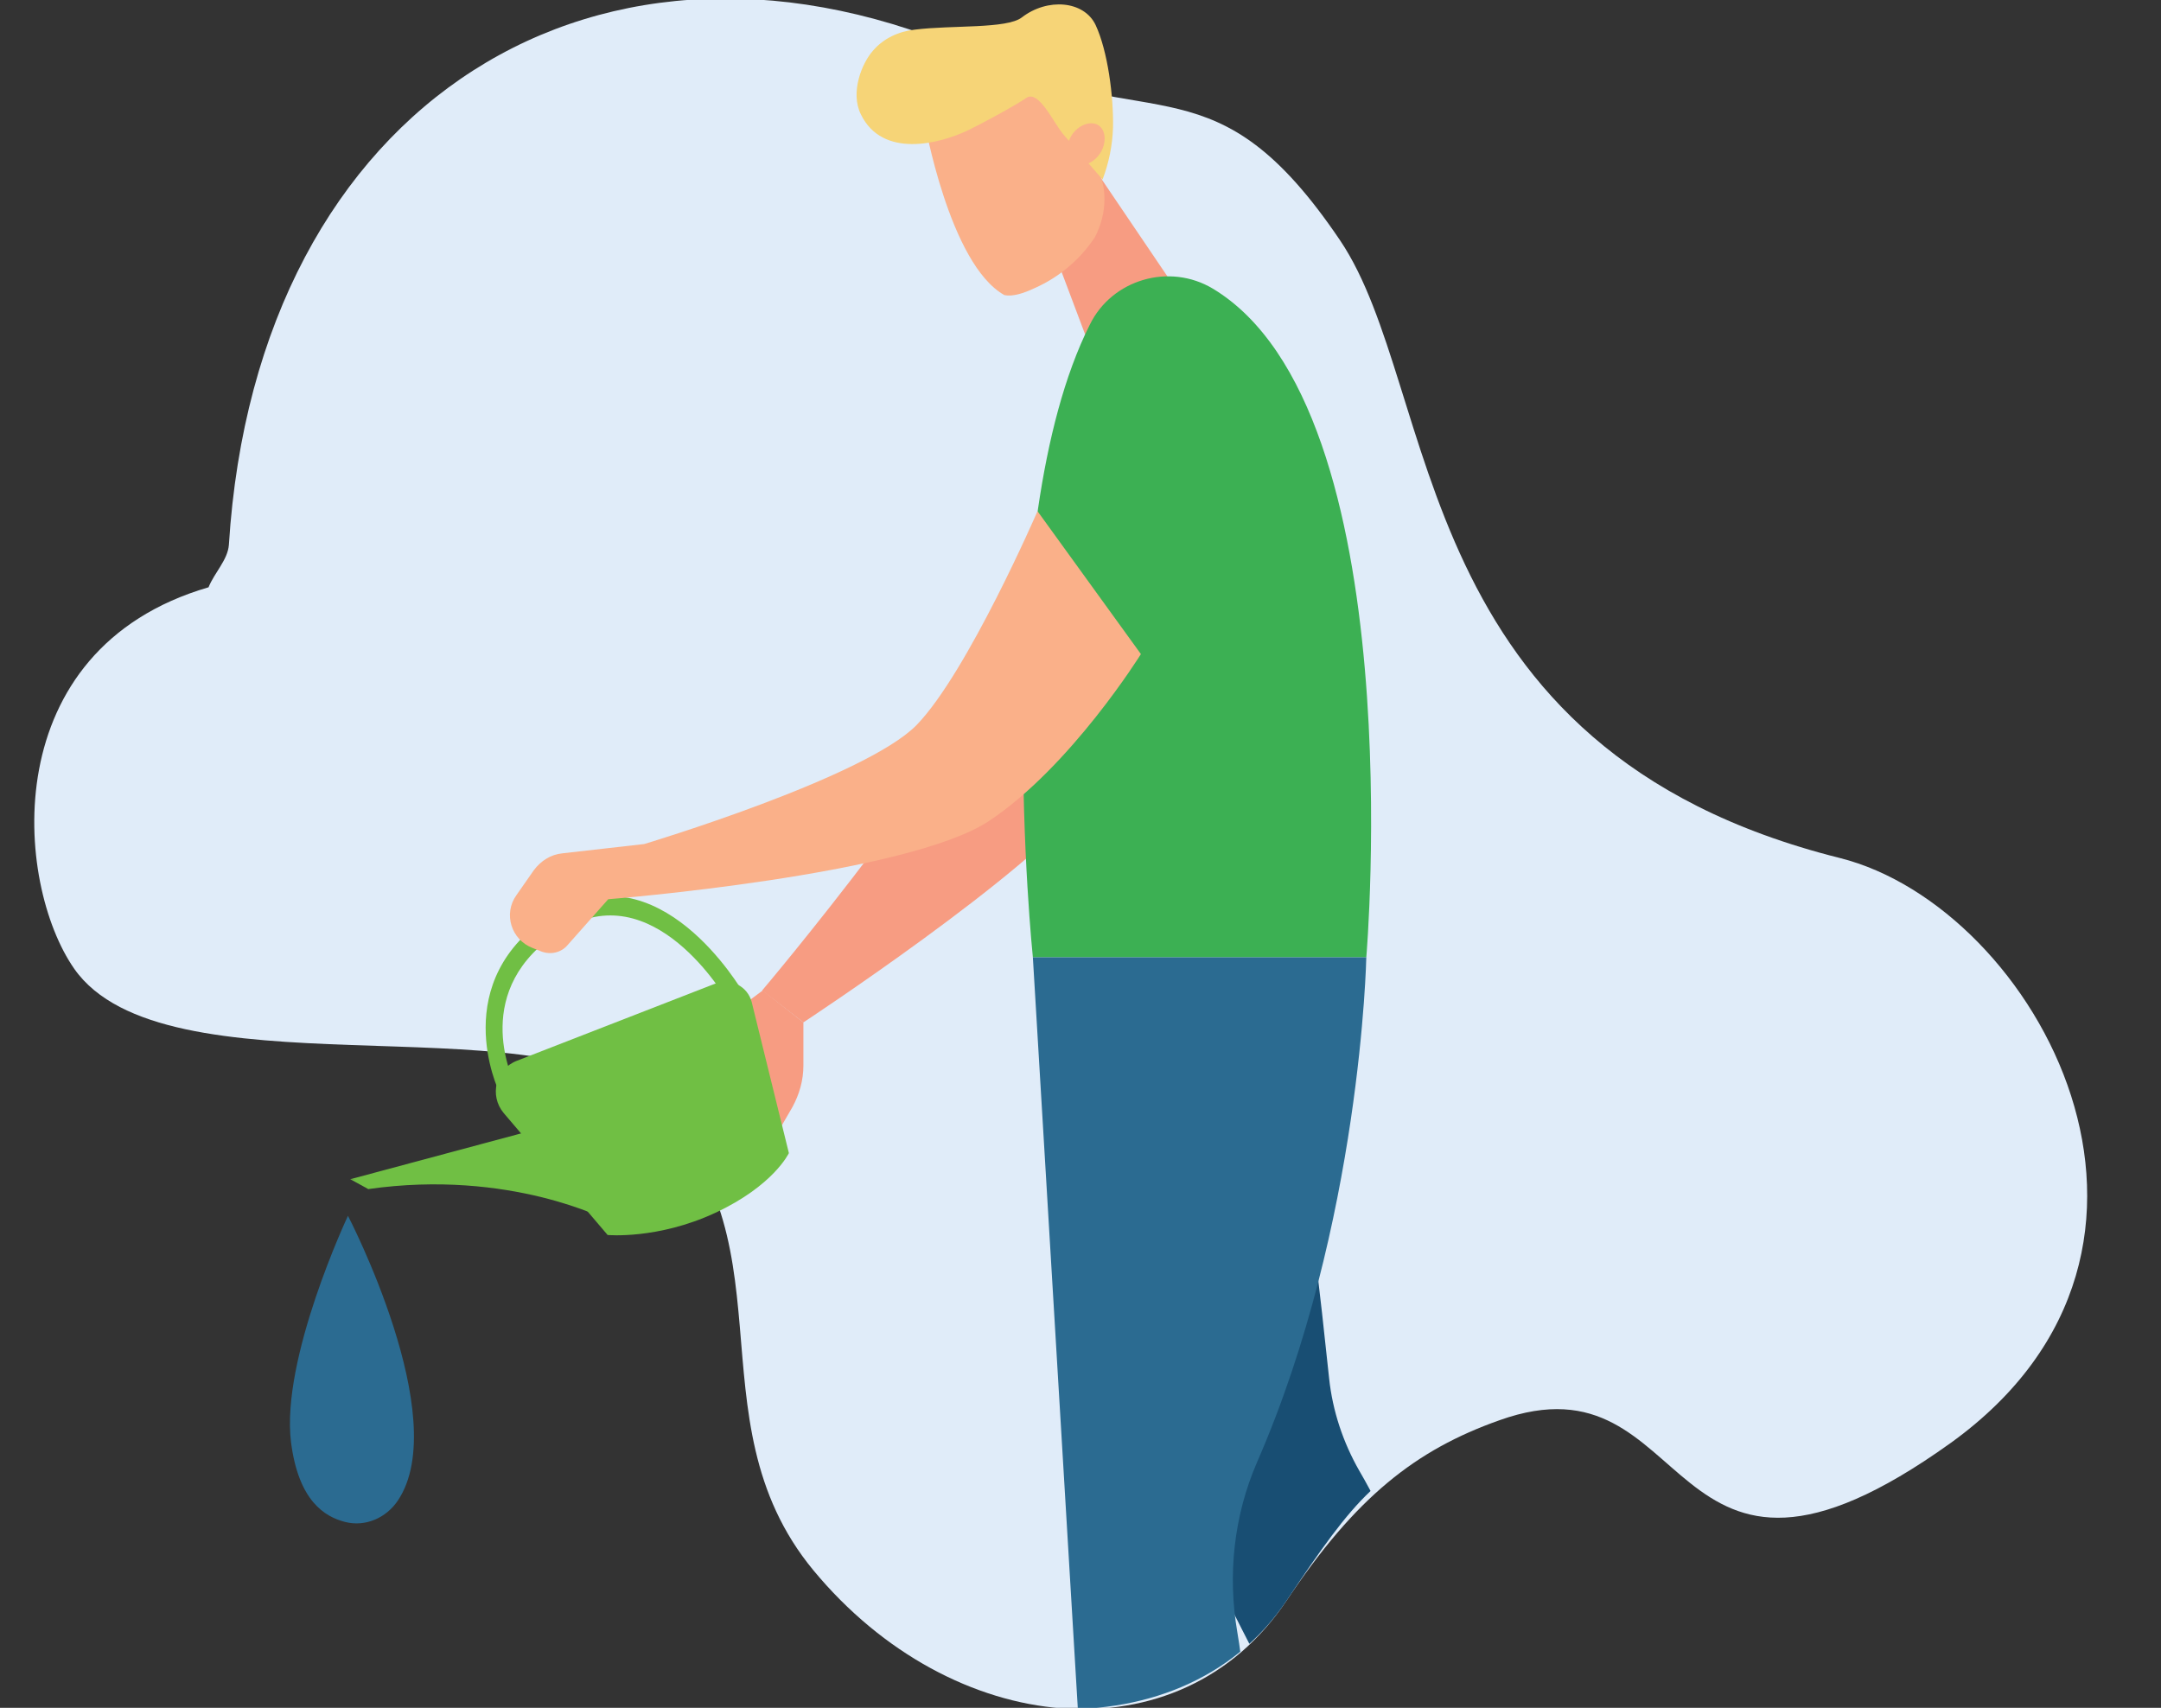
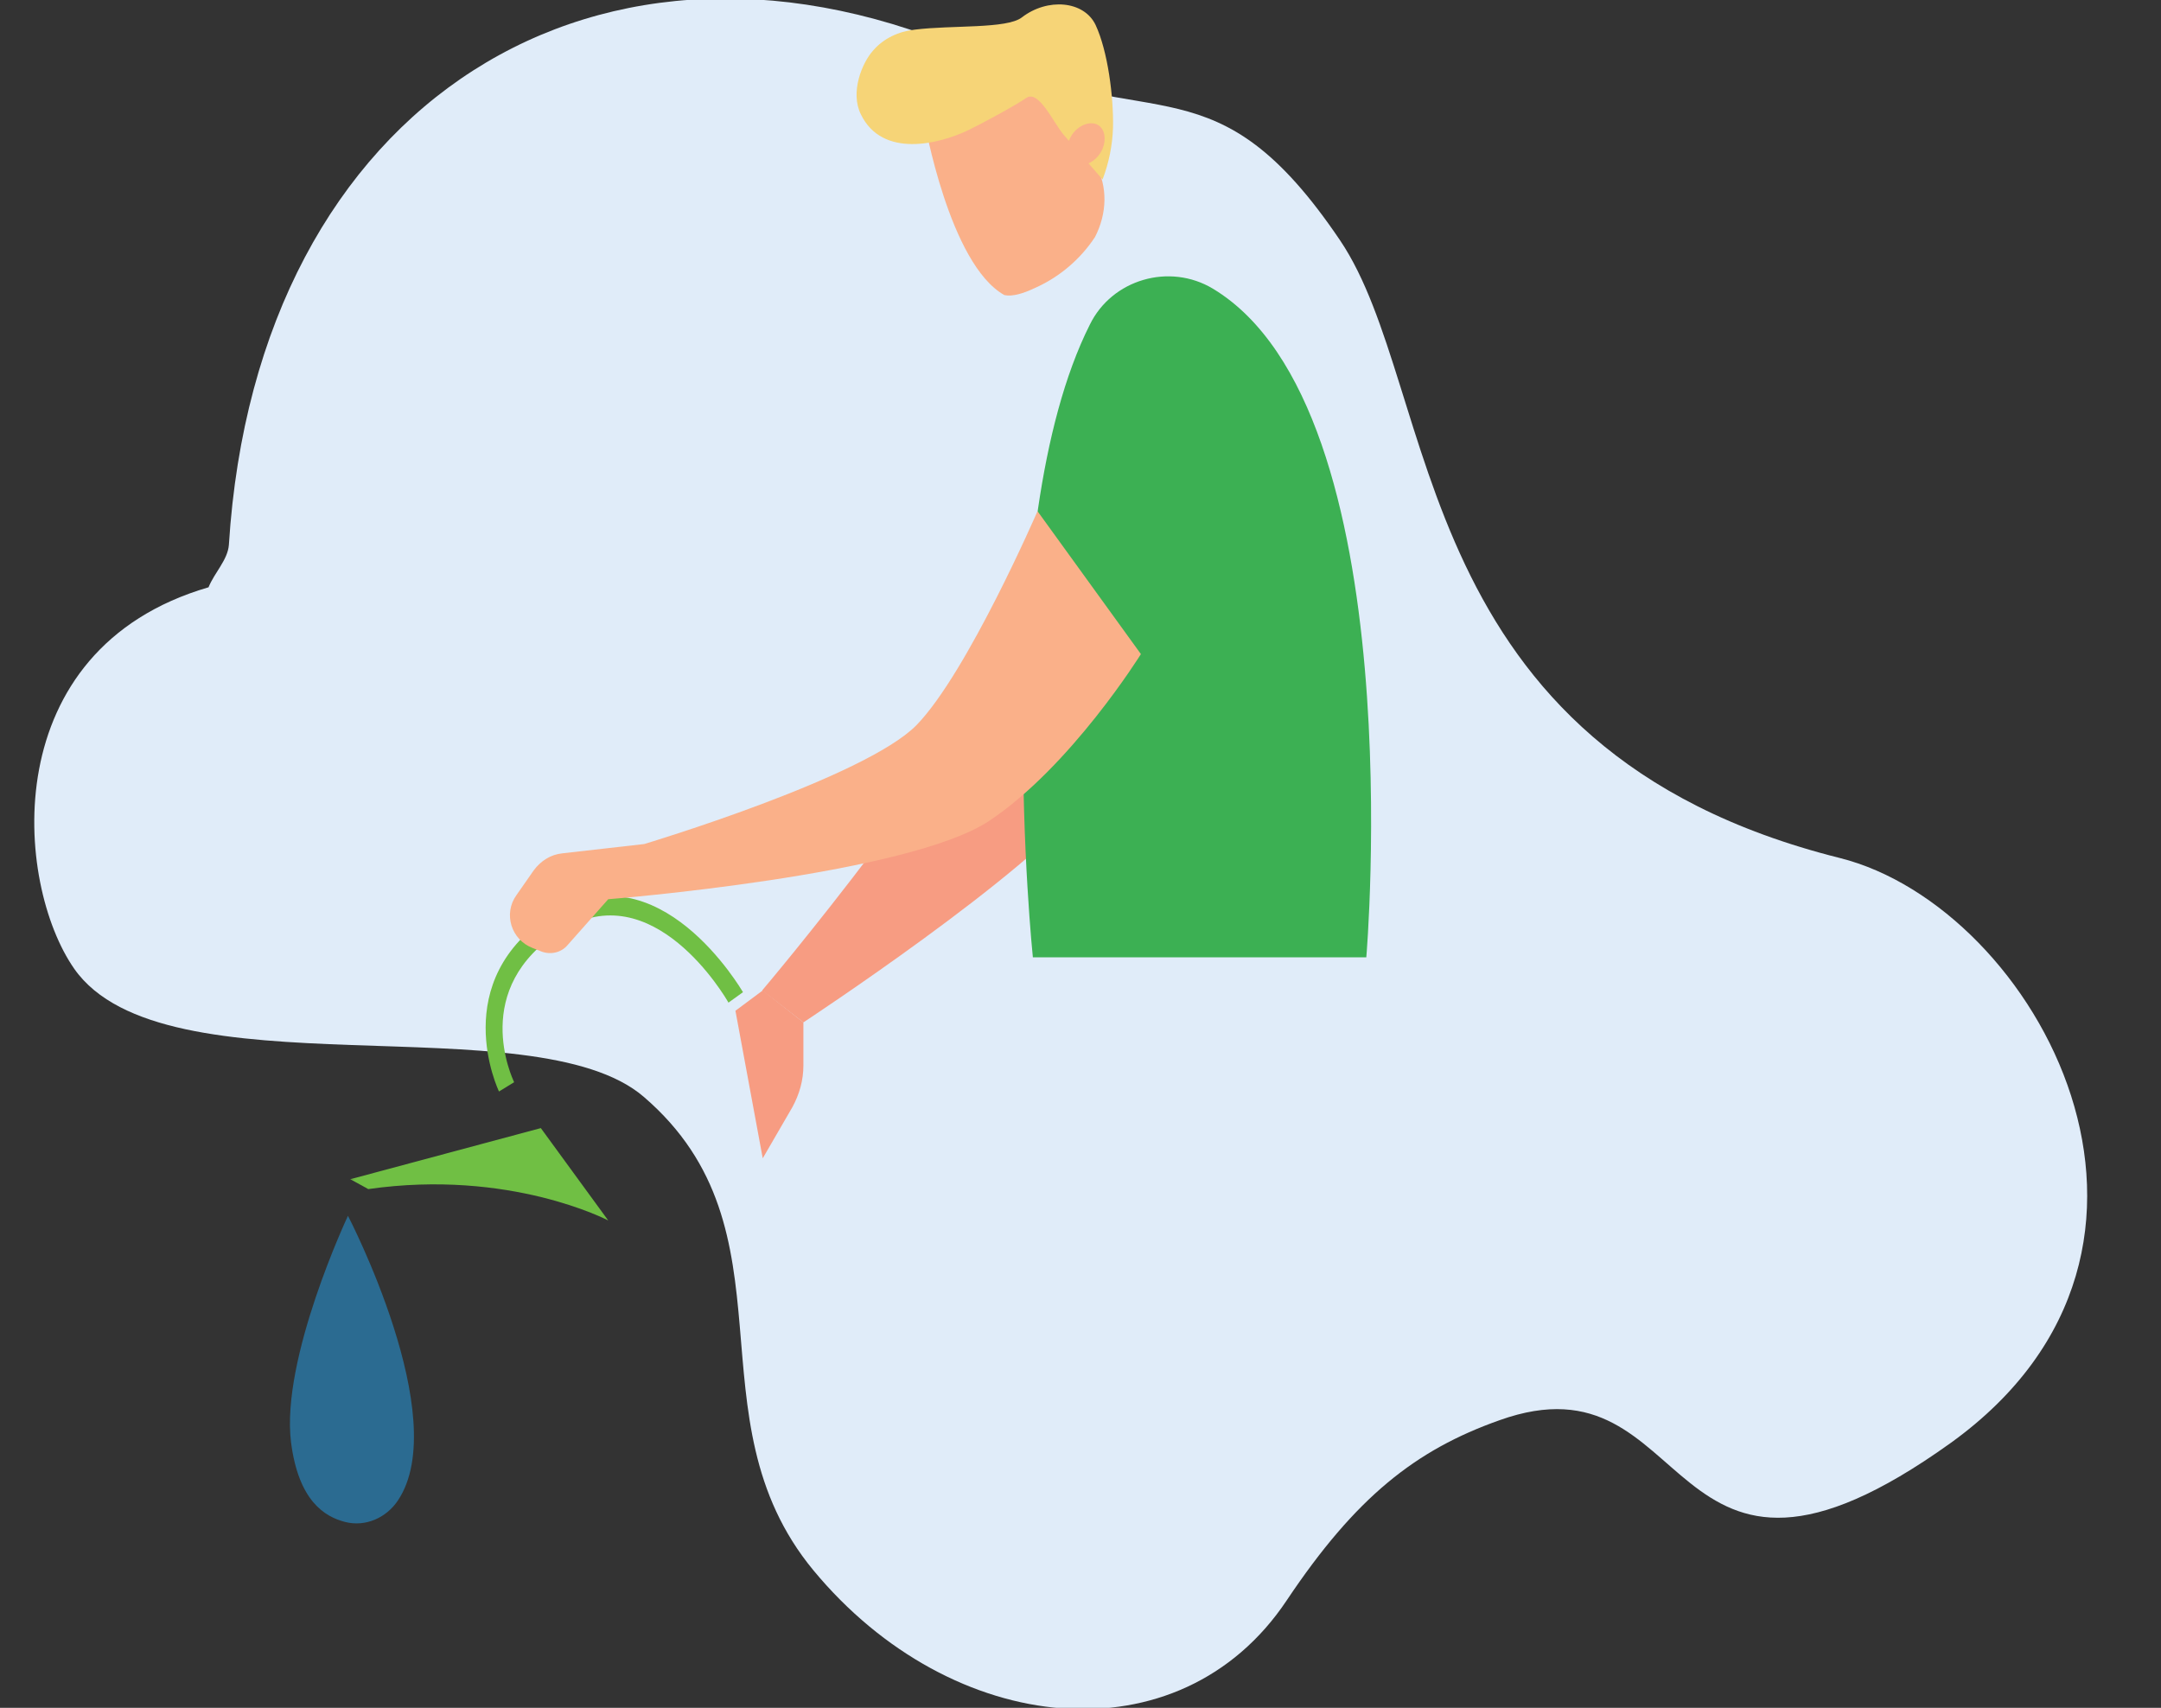
<svg xmlns="http://www.w3.org/2000/svg" xmlns:xlink="http://www.w3.org/1999/xlink" version="1.1" id="Layer_1" x="0px" y="0px" viewBox="0 0 372 294" style="enable-background:new 0 0 372 294;" xml:space="preserve">
  <rect x="0" y="0" width="372" height="294" fill="#333333" stroke="none" />
  <style type="text/css">
	.st0{fill-rule:evenodd;clip-rule:evenodd;fill:#E0ECF9;}
	.st1{fill:#F79C82;}
	.st2{fill:#FAB089;}
	.st3{fill:#F6D477;}
	.st4{fill:#70BF44;}
	.st5{fill:#3CB053;}
	.st6{fill:#2B6B91;}
	.st7{clip-path:url(#SVGID_2_);}
	.st8{fill:#184E73;}
</style>
  <g>
    <g>
      <path class="st0" d="M35.9,101.1c-36.7,10.7-33.4,51-23.1,65.7c15.4,21.9,79,5.7,98,22c26.9,23.1,7.5,55.2,29.2,81.5    c23.9,28.9,63.1,32.8,81.5,5.2c11.9-17.8,22.2-25.9,36.6-31c34.3-12.3,27.5,39.9,77.7,3.9c46.8-33.7,14.8-92.2-19.1-100.7    c-74.7-18.7-68.6-80.5-86-106.3c-21.4-31.7-32.1-18.1-62-31.6c-65-29.3-124.5,7.5-129.3,84C39.2,96.4,36.9,98.6,35.9,101.1" />
    </g>
    <g>
      <path class="st1" d="M138.3,176c0,0,39.1-25.7,48.6-38.4c9.5-12.7,15.2-75.3-3.3-41.2c-18.5,34.2-52.4,74.1-52.4,74.1L138.3,176z" />
      <path class="st1" d="M138.3,176v7.4c0,2.6-0.7,5-1.9,7.2l-5.1,8.8l-4.7-25.4l4.7-3.5L138.3,176z" />
      <g>
-         <polygon class="st1" points="181.8,44.3 187.9,60.5 204.7,53.1 189.6,30.8    " />
        <g>
          <path class="st2" d="M178.1,49.6c-1.9,0.9-3.8,1.5-5.2,1.2c-9.5-5.3-13.8-30.1-13.8-30.1l7-8.1l14.7,1.5l7.8,14.2      c2.1,3.8,2,8.4-0.1,12.5l0,0C186,44.6,182.4,47.7,178.1,49.6z" />
        </g>
        <path class="st3" d="M183.1,23.2c-1.8-2.1-4.3-7.9-6.5-6.3c-1.7,1.2-7.8,4.5-9.9,5.5c-5,2.4-14.8,4.9-18.5-2.7     c-1.9-3.8,0.2-8.9,2.1-11c1.8-2.1,4.4-3.3,7.2-3.6c6.4-0.8,15.8-0.1,18.4-2.1c4.4-3.4,10.7-2.9,12.7,1.3c2.1,4.5,3.1,12.3,3,17.6     c-0.1,3.1-0.7,6.1-1.8,9l0,0L183.1,23.2z" />
        <path class="st2" d="M188.5,21.3c-1.6-0.4-3.6,0.8-4.4,2.7c-0.9,1.9-0.3,3.8,1.3,4.3c1.6,0.5,3.6-0.8,4.4-2.7     C190.6,23.6,190,21.7,188.5,21.3z" />
      </g>
      <polygon class="st4" points="60.3,203 63.4,204.7 63.4,203   " />
      <path class="st4" d="M104.7,210.1c0,0-16.9-8.9-41.3-5.4c-0.3-1.7-3.1-1.7-3.1-1.7l32.8-8.8L104.7,210.1z" />
      <g>
        <path class="st4" d="M85.9,187.9c-0.1-0.2-9.1-19.1,9.2-30.6c18.3-11.5,32.6,13.2,32.8,13.5l-2.5,1.8c-0.5-0.9-13-22.3-28.8-12.4     c-15.8,9.9-8.4,25.4-8.1,26.1L85.9,187.9z" />
      </g>
      <path class="st5" d="M208.8,49.7c34.5,20.8,26.4,115.1,26.4,115.1h-57.4c0,0-7.7-74.1,9.8-108.9C191.4,48.1,201.3,45.2,208.8,49.7    z" />
-       <path class="st4" d="M135.8,198.5l-6.4-26c-0.7-2.7-3.6-4.2-6.2-3.2L89,182.6c-3.7,1.4-4.8,6-2.3,9l17.9,21c0,0,8.6,0.8,18.5-3.8    C133.2,204.1,135.8,198.5,135.8,198.5z" />
      <path class="st2" d="M196.4,112.6c0,0-12,19.3-26.1,28.7c-14.1,9.4-65.6,13.5-65.6,13.5l-7,7.9c-1.1,1.3-2.9,1.7-4.5,1.1l-1.5-0.6    c-3.7-1.4-5.1-5.9-2.8-9.1l3-4.3c1.2-1.6,2.9-2.7,4.9-2.9l14.1-1.6c0,0,38-11.4,46.9-20.5c8.8-9.1,20.8-36.8,20.8-36.8    L196.4,112.6z" />
      <path class="st6" d="M59.9,209.3c0,0-11.6,24.6-9.8,39c1.3,10.1,5.8,12.8,9.3,13.7c3.5,0.9,7.1-0.7,9.1-3.7    C78,244.1,59.9,209.3,59.9,209.3z" />
    </g>
    <g>
      <defs>
-         <path id="SVGID_1_" d="M29.9,101.1c-8.2,19.6-45.7,12.2-23.1,65.7c10.4,24.7,79,5.7,98,22c26.9,23.1,7.5,55.2,29.2,81.5     c23.9,28.9,69.1,32.8,87.5,5.2c11.9-17.8,16.2-22.9,30.6-28c34.3-12.3,52.4,36.9,102.6,0.9c46.8-33.7-10.1-92.2-44-100.7     c-74.7-18.7-68.6-80.5-86-106.3c-21.4-31.7-29.7-26-62-31.6C84.5-3.7,54.1,54.3,33.4,93.7C32.1,96.1,30.9,98.6,29.9,101.1" />
-       </defs>
+         </defs>
      <clipPath id="SVGID_2_">
        <use xlink:href="#SVGID_1_" style="overflow:visible;" />
      </clipPath>
      <g class="st7">
        <path class="st8" d="M209.1,271c0,1.1,51.3,99.3,51.3,99.3l9.7-5.5c0,0-17-79-36.1-111.6c-2.8-4.9-4.6-10.3-5.2-15.9     c-3.4-32.5-5.7-45.3-5.7-45.3l-20.3,73.8L209.1,271z" />
        <path class="st6" d="M177.8,164.8l12.5,208.9h10.2c0,0,19.5-51.8,12.5-92.7c-1.7-9.9-0.6-20.1,3.4-29.3     c17.9-41,18.8-86.9,18.8-86.9H177.8z" />
      </g>
    </g>
  </g>
</svg>